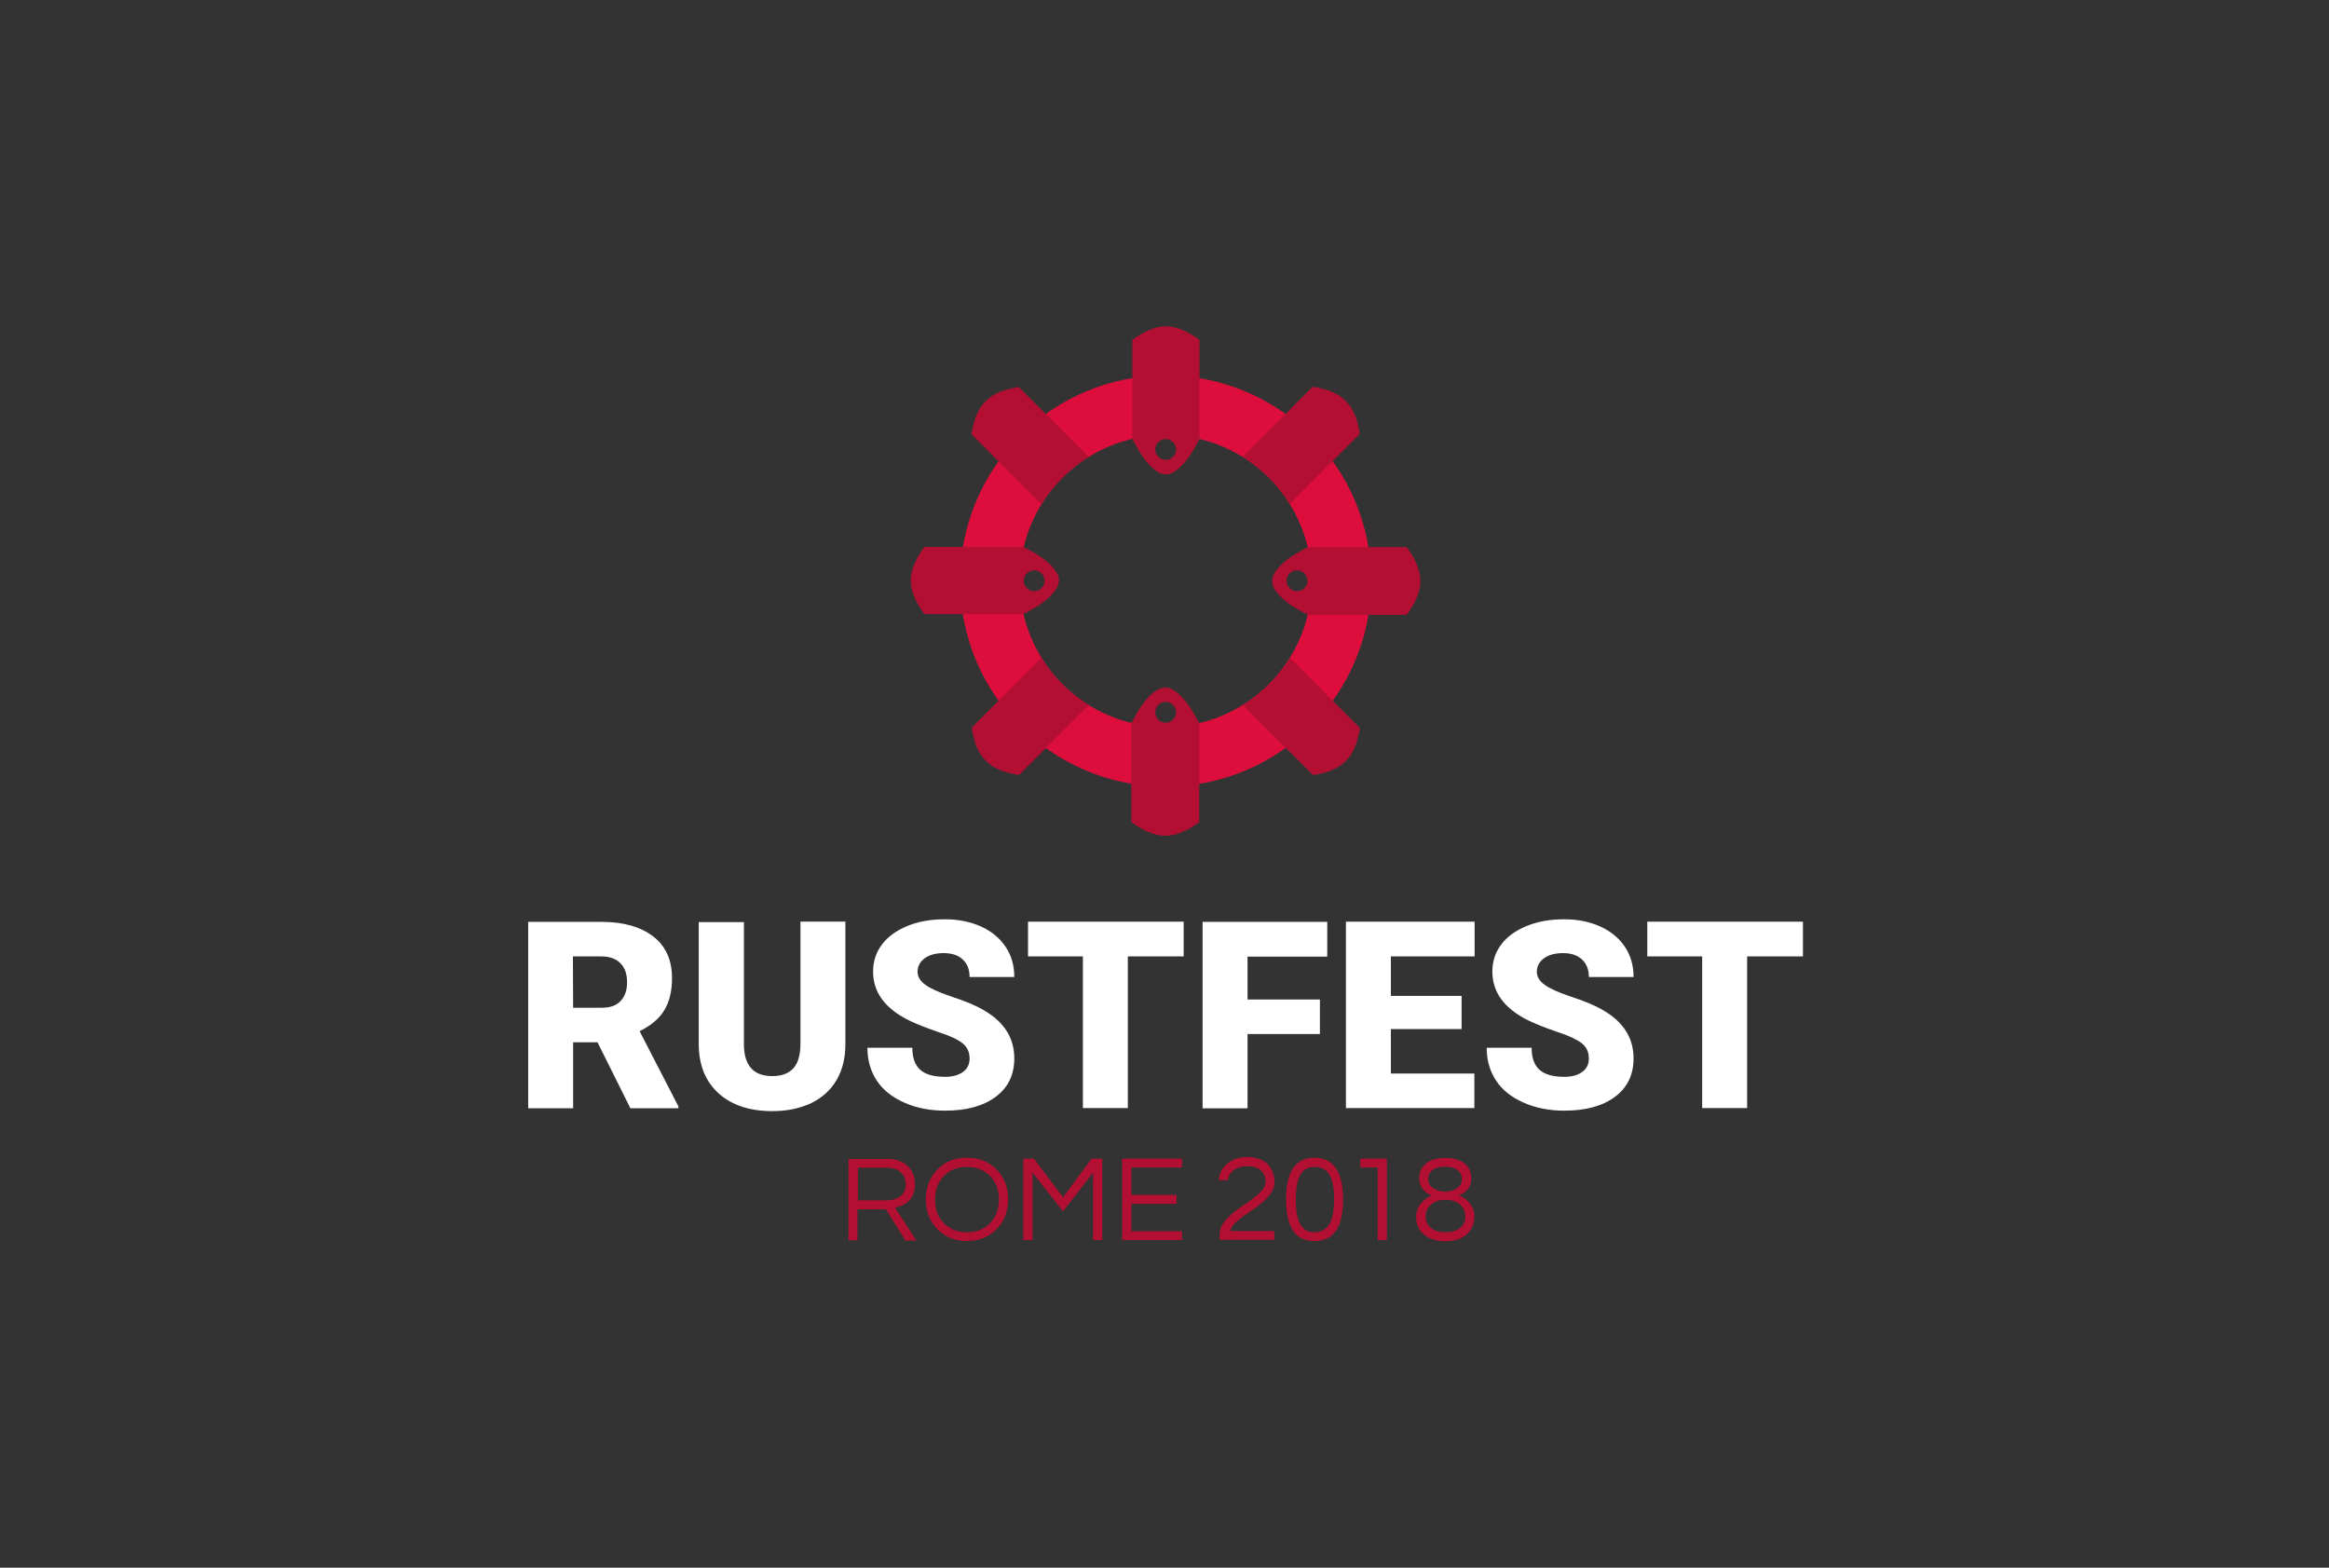
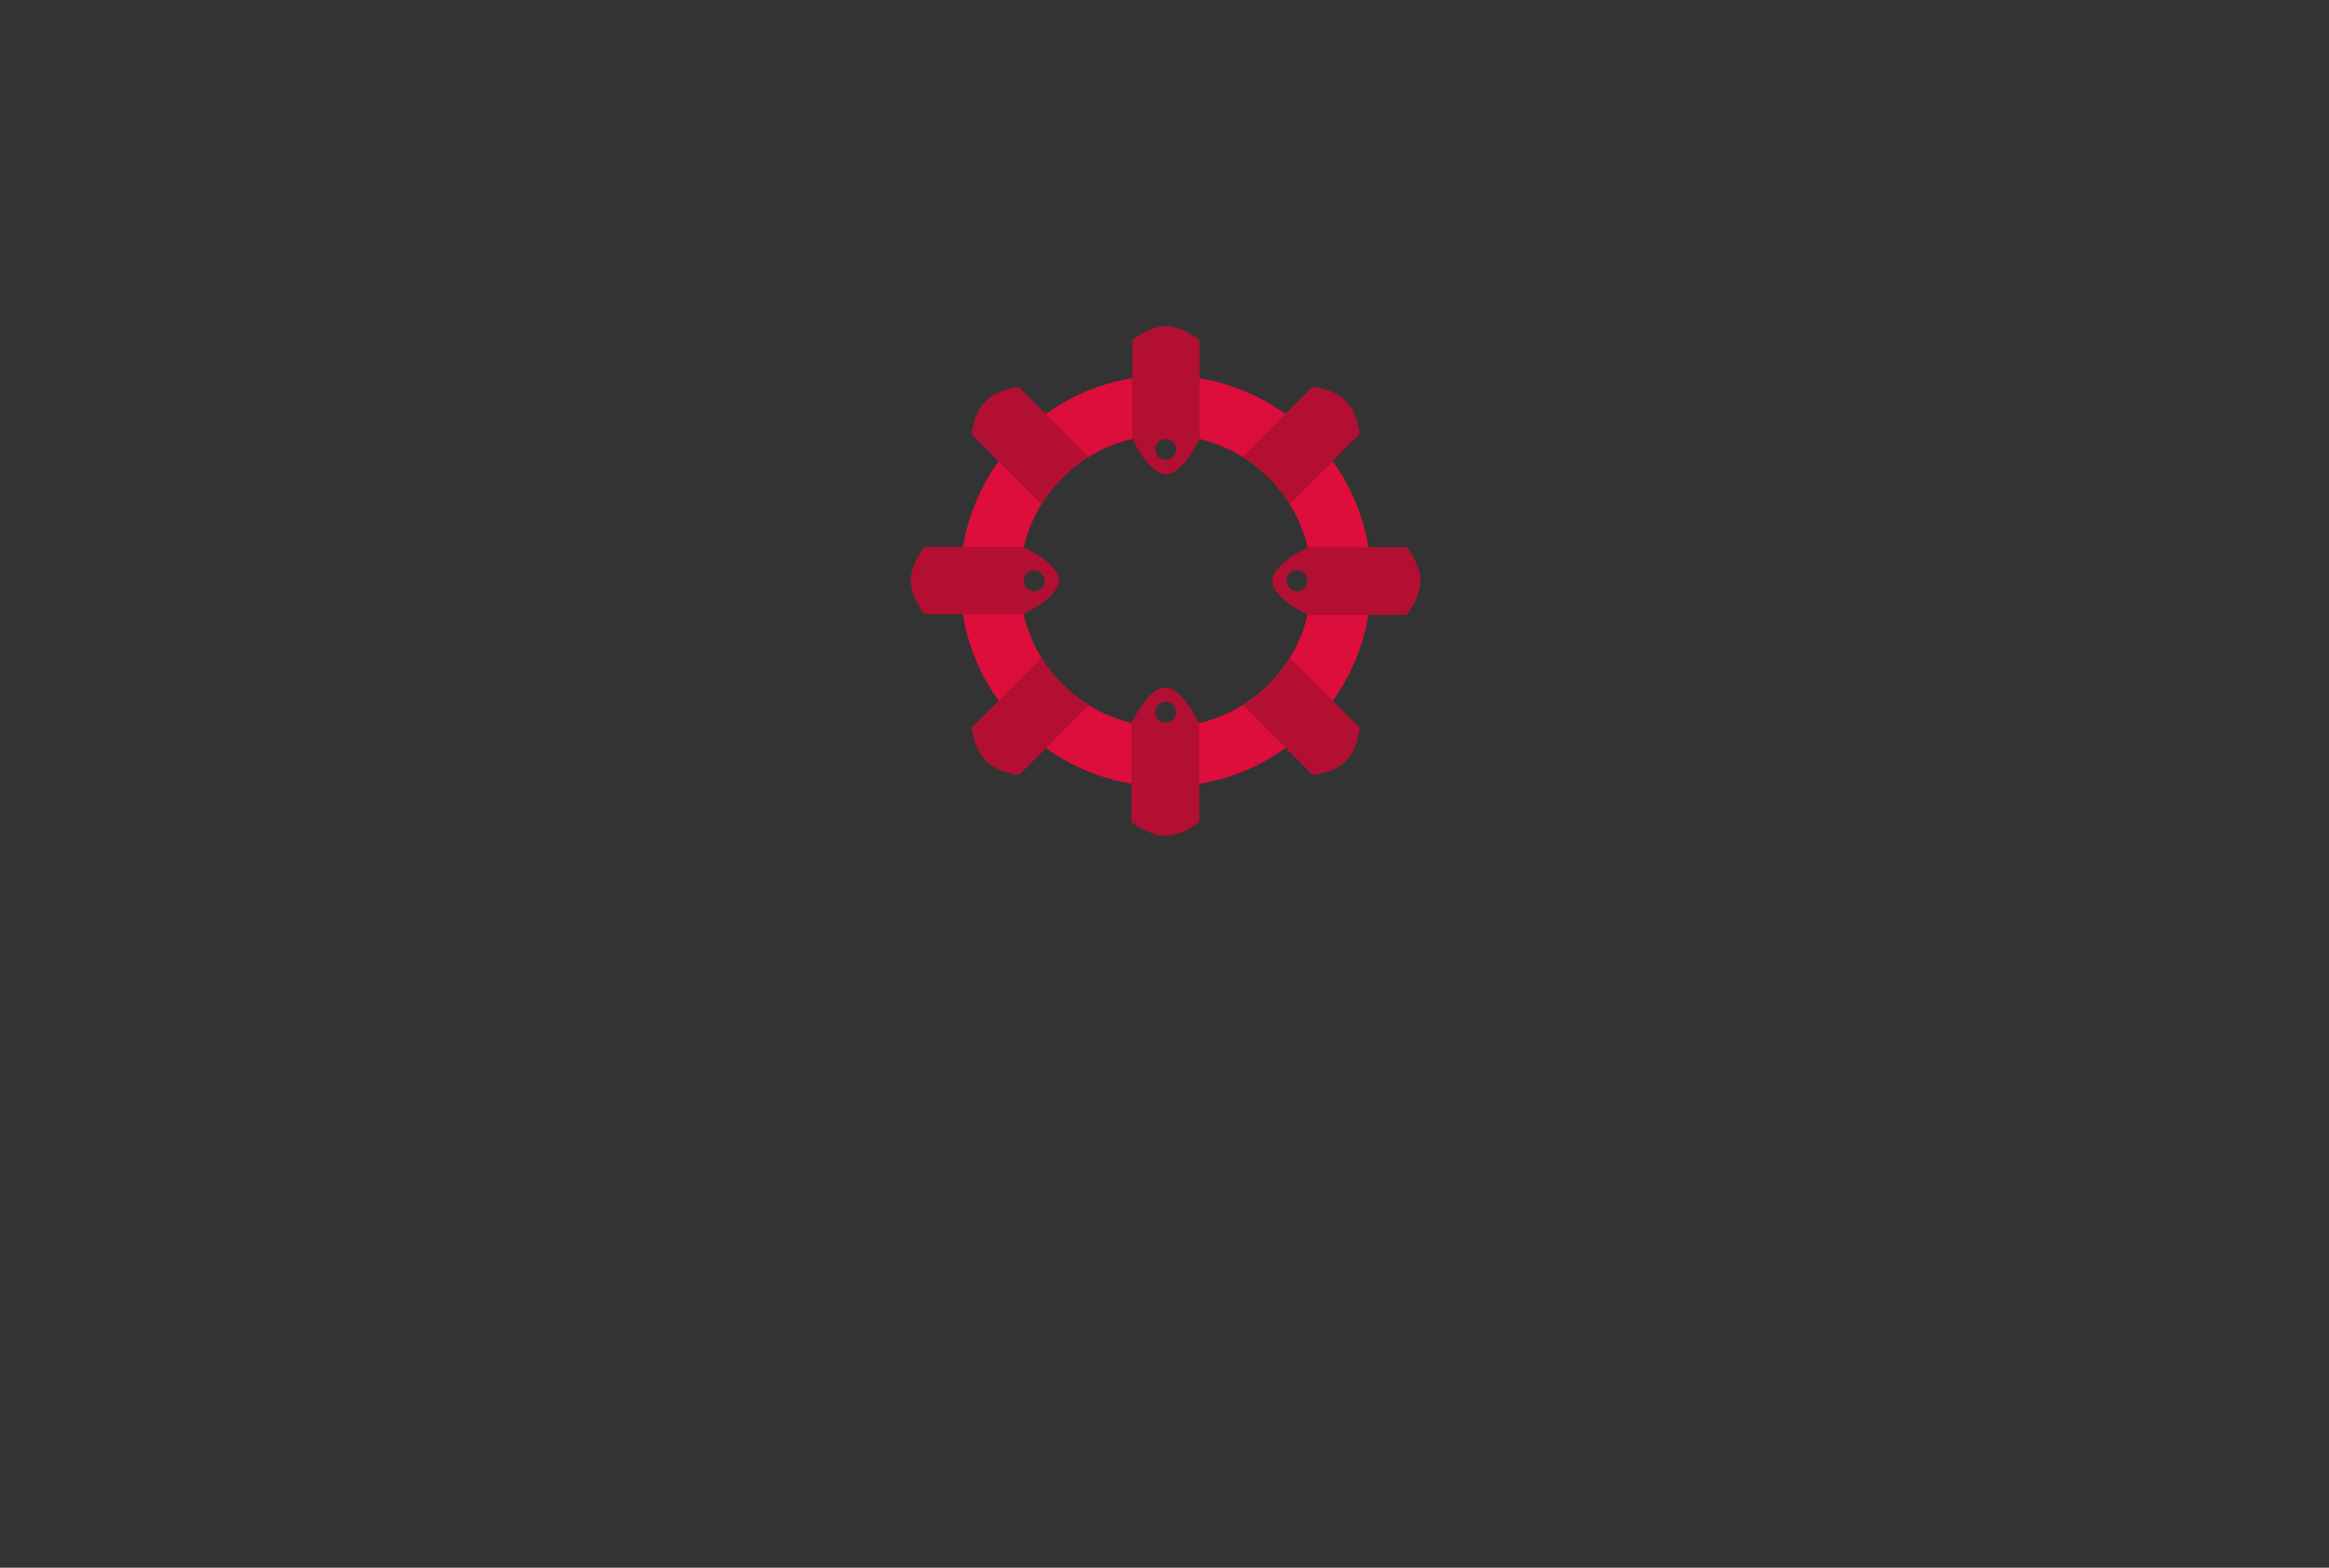
<svg xmlns="http://www.w3.org/2000/svg" viewBox="0 0 984.6 662.7">
  <rect x="0" y="0" width="984.6" height="662.7" fill="#333333" stroke="none" />
  <style>.A{fill:#fff}.B{fill:#B20F32}</style>
-   <path class="A" d="M252.6 440.6h-10.3v27.9h-19v-78.8h31c9.3 0 16.6 2.1 21.9 6.2s7.9 10 7.9 17.6c0 5.5-1.1 10-3.3 13.6s-5.7 6.5-10.4 8.8l16.4 31.8v.8h-20.3l-13.9-27.9zM242.3 426h12c3.6 0 6.3-.9 8.1-2.9 1.8-1.9 2.7-4.5 2.7-7.9s-.9-6.1-2.8-8-4.5-2.9-8.1-2.9h-12l.1 21.7zm115.1-36.3v51.6c0 5.9-1.2 10.9-3.7 15.2s-6.1 7.5-10.7 9.8c-4.7 2.2-10.1 3.4-16.5 3.4-9.6 0-17.1-2.5-22.7-7.5-5.5-5-8.3-11.8-8.4-20.5v-51.9h19.1V442c.2 8.6 4.2 12.9 12 12.9 3.9 0 6.9-1.1 8.9-3.3s3-5.7 3-10.5v-51.5h19v.1zm52.5 57.8c0-2.8-1-4.9-3-6.5s-5.4-3.2-10.4-4.8c-4.9-1.7-9-3.3-12.1-4.8-10.2-5-15.3-11.9-15.3-20.7 0-4.4 1.3-8.2 3.8-11.5s6.1-5.9 10.8-7.8c4.6-1.9 9.9-2.8 15.7-2.8 5.7 0 10.7 1 15.2 3s8 4.9 10.5 8.6 3.7 8 3.7 12.8h-18.9c0-3.2-1-5.7-3-7.5s-4.6-2.6-8-2.6-6.1.8-8 2.2c-2 1.5-3 3.4-3 5.7 0 2 1.1 3.9 3.3 5.5s6 3.3 11.4 5.1c5.5 1.8 9.9 3.6 13.4 5.7 8.5 4.9 12.8 11.7 12.8 20.3 0 6.9-2.6 12.3-7.8 16.2s-12.3 5.9-21.4 5.9c-6.4 0-12.2-1.1-17.3-3.4-5.2-2.3-9.1-5.4-11.7-9.4s-3.9-8.6-3.9-13.8h19c0 4.2 1.1 7.3 3.3 9.3s5.7 3 10.6 3c3.1 0 5.6-.7 7.4-2 1.9-1.3 2.9-3.2 2.9-5.7zm90.5-43.2h-23.6v64.1h-19v-64.1h-23.2v-14.7h65.8v14.7zm57.6 32.8h-30.6v31.4h-19v-78.8h52.7v14.7h-33.7v18.1H558v14.6zm59.9-2.1H588v18.8h35.3v14.6H569v-78.8h54.4v14.7H588V421h29.9v14zm53.8 12.5c0-2.8-1-4.9-3-6.5-2-1.5-5.4-3.2-10.4-4.8-4.9-1.7-9-3.3-12.1-4.8-10.2-5-15.3-11.9-15.3-20.7 0-4.4 1.3-8.2 3.8-11.5s6.1-5.9 10.8-7.8 9.9-2.8 15.7-2.8c5.7 0 10.7 1 15.2 3s8 4.9 10.5 8.6 3.7 8 3.7 12.8h-18.9c0-3.2-1-5.7-3-7.5s-4.6-2.6-8-2.6-6.1.8-8 2.2c-2 1.5-3 3.4-3 5.7 0 2 1.1 3.9 3.3 5.5s6 3.3 11.4 5.1c5.5 1.8 9.9 3.6 13.4 5.7 8.5 4.9 12.8 11.7 12.8 20.3 0 6.9-2.6 12.3-7.8 16.2s-12.3 5.9-21.4 5.9c-6.4 0-12.2-1.1-17.3-3.4-5.2-2.3-9.1-5.4-11.7-9.4s-3.9-8.6-3.9-13.8h19c0 4.2 1.1 7.3 3.3 9.3s5.7 3 10.6 3c3.1 0 5.6-.7 7.4-2 1.9-1.3 2.9-3.2 2.9-5.7zm90.5-43.2h-23.6v64.1h-19v-64.1h-23.2v-14.7h65.8v14.7z" />
-   <path class="B" d="M362.6 524.3h-3.9v-34.4h16.5c3.5 0 6.3 1 8.4 2.9s3.2 4.5 3.2 7.9c0 4.3-1.8 7.2-5.4 8.8-1 .5-2 .8-3 1l9 13.9h-4.6l-8.3-13.2h-12v13.1zm0-16.9h11.9c3.7 0 6.2-1.1 7.6-3.4.5-.9.8-2 .8-3.3 0-2.2-.7-3.9-2.2-5.2s-3.5-1.9-5.9-1.9h-12.1v13.8zm46.2-18c5.1 0 9.3 1.7 12.6 5.1 3.2 3.3 4.8 7.5 4.8 12.5s-1.6 9.2-4.8 12.5c-3.3 3.4-7.5 5.1-12.6 5.1s-9.3-1.7-12.6-5.1c-3.2-3.3-4.8-7.5-4.8-12.5s1.6-9.2 4.8-12.5c3.2-3.4 7.4-5.1 12.6-5.1zm0 31.5c4.1 0 7.4-1.3 9.9-4 2.4-2.6 3.6-5.8 3.6-9.8s-1.2-7.3-3.6-9.8c-2.5-2.7-5.8-4-9.9-4s-7.4 1.3-9.9 4c-2.4 2.6-3.6 5.8-3.6 9.8s1.2 7.3 3.6 9.8c2.5 2.6 5.8 4 9.9 4zm57.2-31.1v34.4h-3.9v-28.5l-12.7 16.4-12.9-16.4v28.5h-3.9v-34.4h4.5l12.3 16.3 12.1-16.3h4.5zm12.3 3.8v11.5h19.1v3.8h-19.1v11.6h21.4v3.7h-25.3v-34.4h25.3v3.7h-21.4zm60.5 6.1c0 1.5-.4 2.9-1.3 4.3a17.64 17.64 0 0 1-3.4 3.9c-1.4 1.2-2.8 2.4-4.4 3.4l-4.4 3.1c-1.4 1-2.6 2-3.5 3-1 1-1.5 2-1.6 3h18.5v3.7h-23.1V522c0-1.7.5-3.3 1.4-4.7 1-1.4 2.1-2.7 3.6-4a44.11 44.11 0 0 1 4.7-3.5l4.7-3.3c1.4-1.1 2.6-2.2 3.6-3.4 1-1.1 1.4-2.4 1.4-3.7 0-2-.7-3.6-2-4.7s-3.2-1.7-5.6-1.7-4.3.5-5.7 1.5-2.3 2.5-2.6 4.4h-3.9c.3-2.9 1.5-5.3 3.8-7.1s5-2.7 8.2-2.7c3.6 0 6.5 1 8.7 2.9 1.9 2.2 2.9 4.7 2.9 7.7zm4.9 7.3c0-11.8 4-17.6 12.1-17.6 4.4.1 7.6 1.9 9.6 5.5 1.6 2.9 2.4 7 2.4 12.1 0 11.8-4 17.6-12.1 17.6-8 .1-12-5.8-12-17.6zm12.1 13.9c4.6-.1 7.2-3.1 7.9-9 .2-1.6.3-3.2.3-4.8 0-4.6-.6-8.1-1.9-10.4s-3.4-3.4-6.2-3.4c-2.9 0-5 1.1-6.2 3.4-1.3 2.3-1.9 5.8-1.9 10.4s.6 8.1 1.9 10.4 3.2 3.4 6.1 3.4zm30.5-31.1v34.4h-3.9v-30.7h-7.3v-3.7h11.2zm30.4 15.5c2 .8 3.7 2 4.8 3.6 1.2 1.6 1.8 3.3 1.8 5.1s-.3 3.3-.8 4.5c-.6 1.3-1.4 2.3-2.4 3.3-2.2 1.9-5.2 2.9-9.1 2.9s-6.9-1-9.1-2.9-3.2-4.4-3.2-7.4c0-2 .6-3.8 1.8-5.4s2.8-2.8 4.8-3.6c-1.3-.5-2.5-1.3-3.5-2.4-1.2-1.4-1.8-3-1.8-4.8 0-2.6.9-4.7 2.8-6.3s4.6-2.4 8.2-2.4 6.3.8 8.2 2.4 2.8 3.7 2.8 6.3c0 2.7-1.2 4.8-3.5 6.3l-1.8.8zm-5.7 15.6c2.6 0 4.7-.6 6.2-1.8s2.3-2.8 2.3-4.8c0-2.1-.8-3.9-2.5-5.3-1.6-1.2-3.5-1.8-5.9-1.8s-4.4.6-5.9 1.8c-1.7 1.4-2.5 3.1-2.5 5.2s.8 3.7 2.3 4.9c1.3 1.2 3.4 1.8 6 1.8zm0-17.2c1.8 0 3.4-.4 4.7-1.2 1.6-1 2.3-2.4 2.3-4.1s-.7-3-2-3.9-3-1.3-5.1-1.3-3.8.4-5.1 1.3-2 2.2-2 3.9.7 3 2.2 3.9a9.4 9.4 0 0 0 5 1.4z" />
  <path d="M492.8 158.7c-48 0-86.9 38.9-86.9 86.9s38.9 86.9 86.9 86.9 86.9-38.9 86.9-86.9-38.9-86.9-86.9-86.9zm0 148.6c-34.1 0-61.7-27.6-61.7-61.7s27.6-61.7 61.7-61.7 61.7 27.6 61.7 61.7-27.6 61.7-61.7 61.7z" fill="#dd0e3b" />
  <path class="B" d="M574.5 181.2l-1-4-.7-1.8-.8-1.7-.9-1.6-1.1-1.4-1.1-1.2-1.2-1.1-1.4-1.1-1.6-.9-1.7-.8-1.8-.7-4-1-2.3-.4-11.6 11.7-17.9 17.9a61.04 61.04 0 0 1 19.9 19.9l29.5-29.5-.3-2.3zm-134.2 96.9l-29.5 29.5.4 2.3 1 4 .7 1.8.8 1.7.9 1.6 1.1 1.4 1.1 1.2 1.2 1.1 1.4 1.1 1.6.9 1.7.8 1.8.7 4 1 2.3.4 29.5-29.5c-8.1-5.1-15-11.9-20-20zm160.1-34.2l-.3-1.8-.5-1.8-.7-1.8-.8-1.8-1-1.8-1.1-1.8-1.3-1.8h-41.8l-1.7.9-3.2 1.8-1.5.9-1.3.9-1.2.9-1.1.9-1 .9-.9.9-.8.9-.7.9-.6.9-.5.9-.3.9-.2.9-.1.8.1.8.2.9.3.9.5.9.6.9.7.9.8.9.9.9 1 .9 1.1.9 1.2.9 1.3.9 1.5.9 3.2 1.8 1.7.9h41.8l1.3-1.8 1.1-1.8 1-1.8.8-1.8.7-1.8.5-1.8.3-1.8.1-1.6-.1-1.8zm-52.1 6c-2.4 0-4.4-2-4.4-4.4s2-4.4 4.4-4.4 4.4 2 4.4 4.4c0 2.5-2 4.4-4.4 4.4zm-100.6-5.2l-.2-.9-.3-.9-.5-.9-.6-.9-.7-.9-.8-.9-.9-.9-1-.9-1.1-.9-1.2-.9-1.3-.9-1.5-.9-3.2-1.8-1.7-.9h-41.9l-1.3 1.8-1.1 1.8-1 1.8-.8 1.8-.7 1.8-.5 1.8-.3 1.8-.1 1.6.1 1.6.3 1.8.5 1.8.7 1.8.8 1.8 1 1.8 1.1 1.8 1.3 1.8h41.8l1.7-.9 3.2-1.8 1.5-.9 1.3-.9 1.2-.9 1.1-.9 1-.9.9-.9.8-.9.7-.9.6-.9.5-.9.3-.9.2-.9.1-.8v-.6zm-10.5 5.2c-2.4 0-4.4-2-4.4-4.4s2-4.4 4.4-4.4 4.4 2 4.4 4.4c0 2.5-2 4.4-4.4 4.4zm120 77.4l4-1 1.8-.7 1.7-.8 1.6-.9 1.4-1.1 1.2-1.1 1.1-1.2 1.1-1.4.9-1.6.8-1.7.7-1.8 1-4 .4-2.3-29.5-29.5a61.04 61.04 0 0 1-19.9 19.9l29.5 29.5 2.2-.3zm-97-134.2l-29.5-29.5-2.3.4-4 1-1.8.7-1.7.8-1.6.9-1.4 1.1-1.2 1.1-1.1 1.2-1.1 1.4-.9 1.6-.8 1.7-.7 1.8-1 4-.4 2.3 29.5 29.5c5.1-8.2 12-15 20-20zm34.2 160.1l1.8-.3 1.8-.5 1.8-.7 1.8-.8 1.8-1 1.8-1.1 1.8-1.3v-41.8l-1-1.7-1.8-3.2-.9-1.5-.9-1.3-.9-1.2-.9-1.1-.9-1-.9-.9-.9-.8-.9-.7-.9-.6-.9-.5-.9-.3-.9-.2-.8-.1-.8.1-.9.2-.9.3-.9.5-.9.6-.9.7-.9.8-.9.9-.9 1-.9 1.1-.9 1.2-.9 1.3-.9 1.5-1.8 3.2-.9 1.7v41.8l1.8 1.3 1.8 1.1 1.8 1 1.8.8 1.8.7 1.8.5 1.8.3 1.6.1 1.9-.1zm-6-52.1c0-2.4 2-4.4 4.4-4.4s4.4 2 4.4 4.4-2 4.4-4.4 4.4-4.4-2-4.4-4.4zm5.2-100.6l.9-.2.9-.3.9-.5.9-.6.9-.7.9-.8.9-.9.9-1 .9-1.1.9-1.2.9-1.3.9-1.5 1.8-3.2.9-1.7v-41.8l-1.8-1.3-1.8-1.1-1.8-1-1.8-.8-1.8-.7-1.8-.5-1.8-.3-1.6-.1-1.6.1-1.8.3-1.8.5-1.8.7-1.8.8-1.8 1-1.8 1.1-1.8 1.3v41.8l.9 1.7 1.8 3.2.9 1.5.9 1.3.9 1.2.9 1.1.9 1 .9.9.9.8.9.7.9.6.9.5.9.3.9.2.8.1.6-.1zm-5.2-10.5c0-2.4 2-4.4 4.4-4.4s4.4 2 4.4 4.4-2 4.4-4.4 4.4-4.4-2-4.4-4.4z" />
</svg>